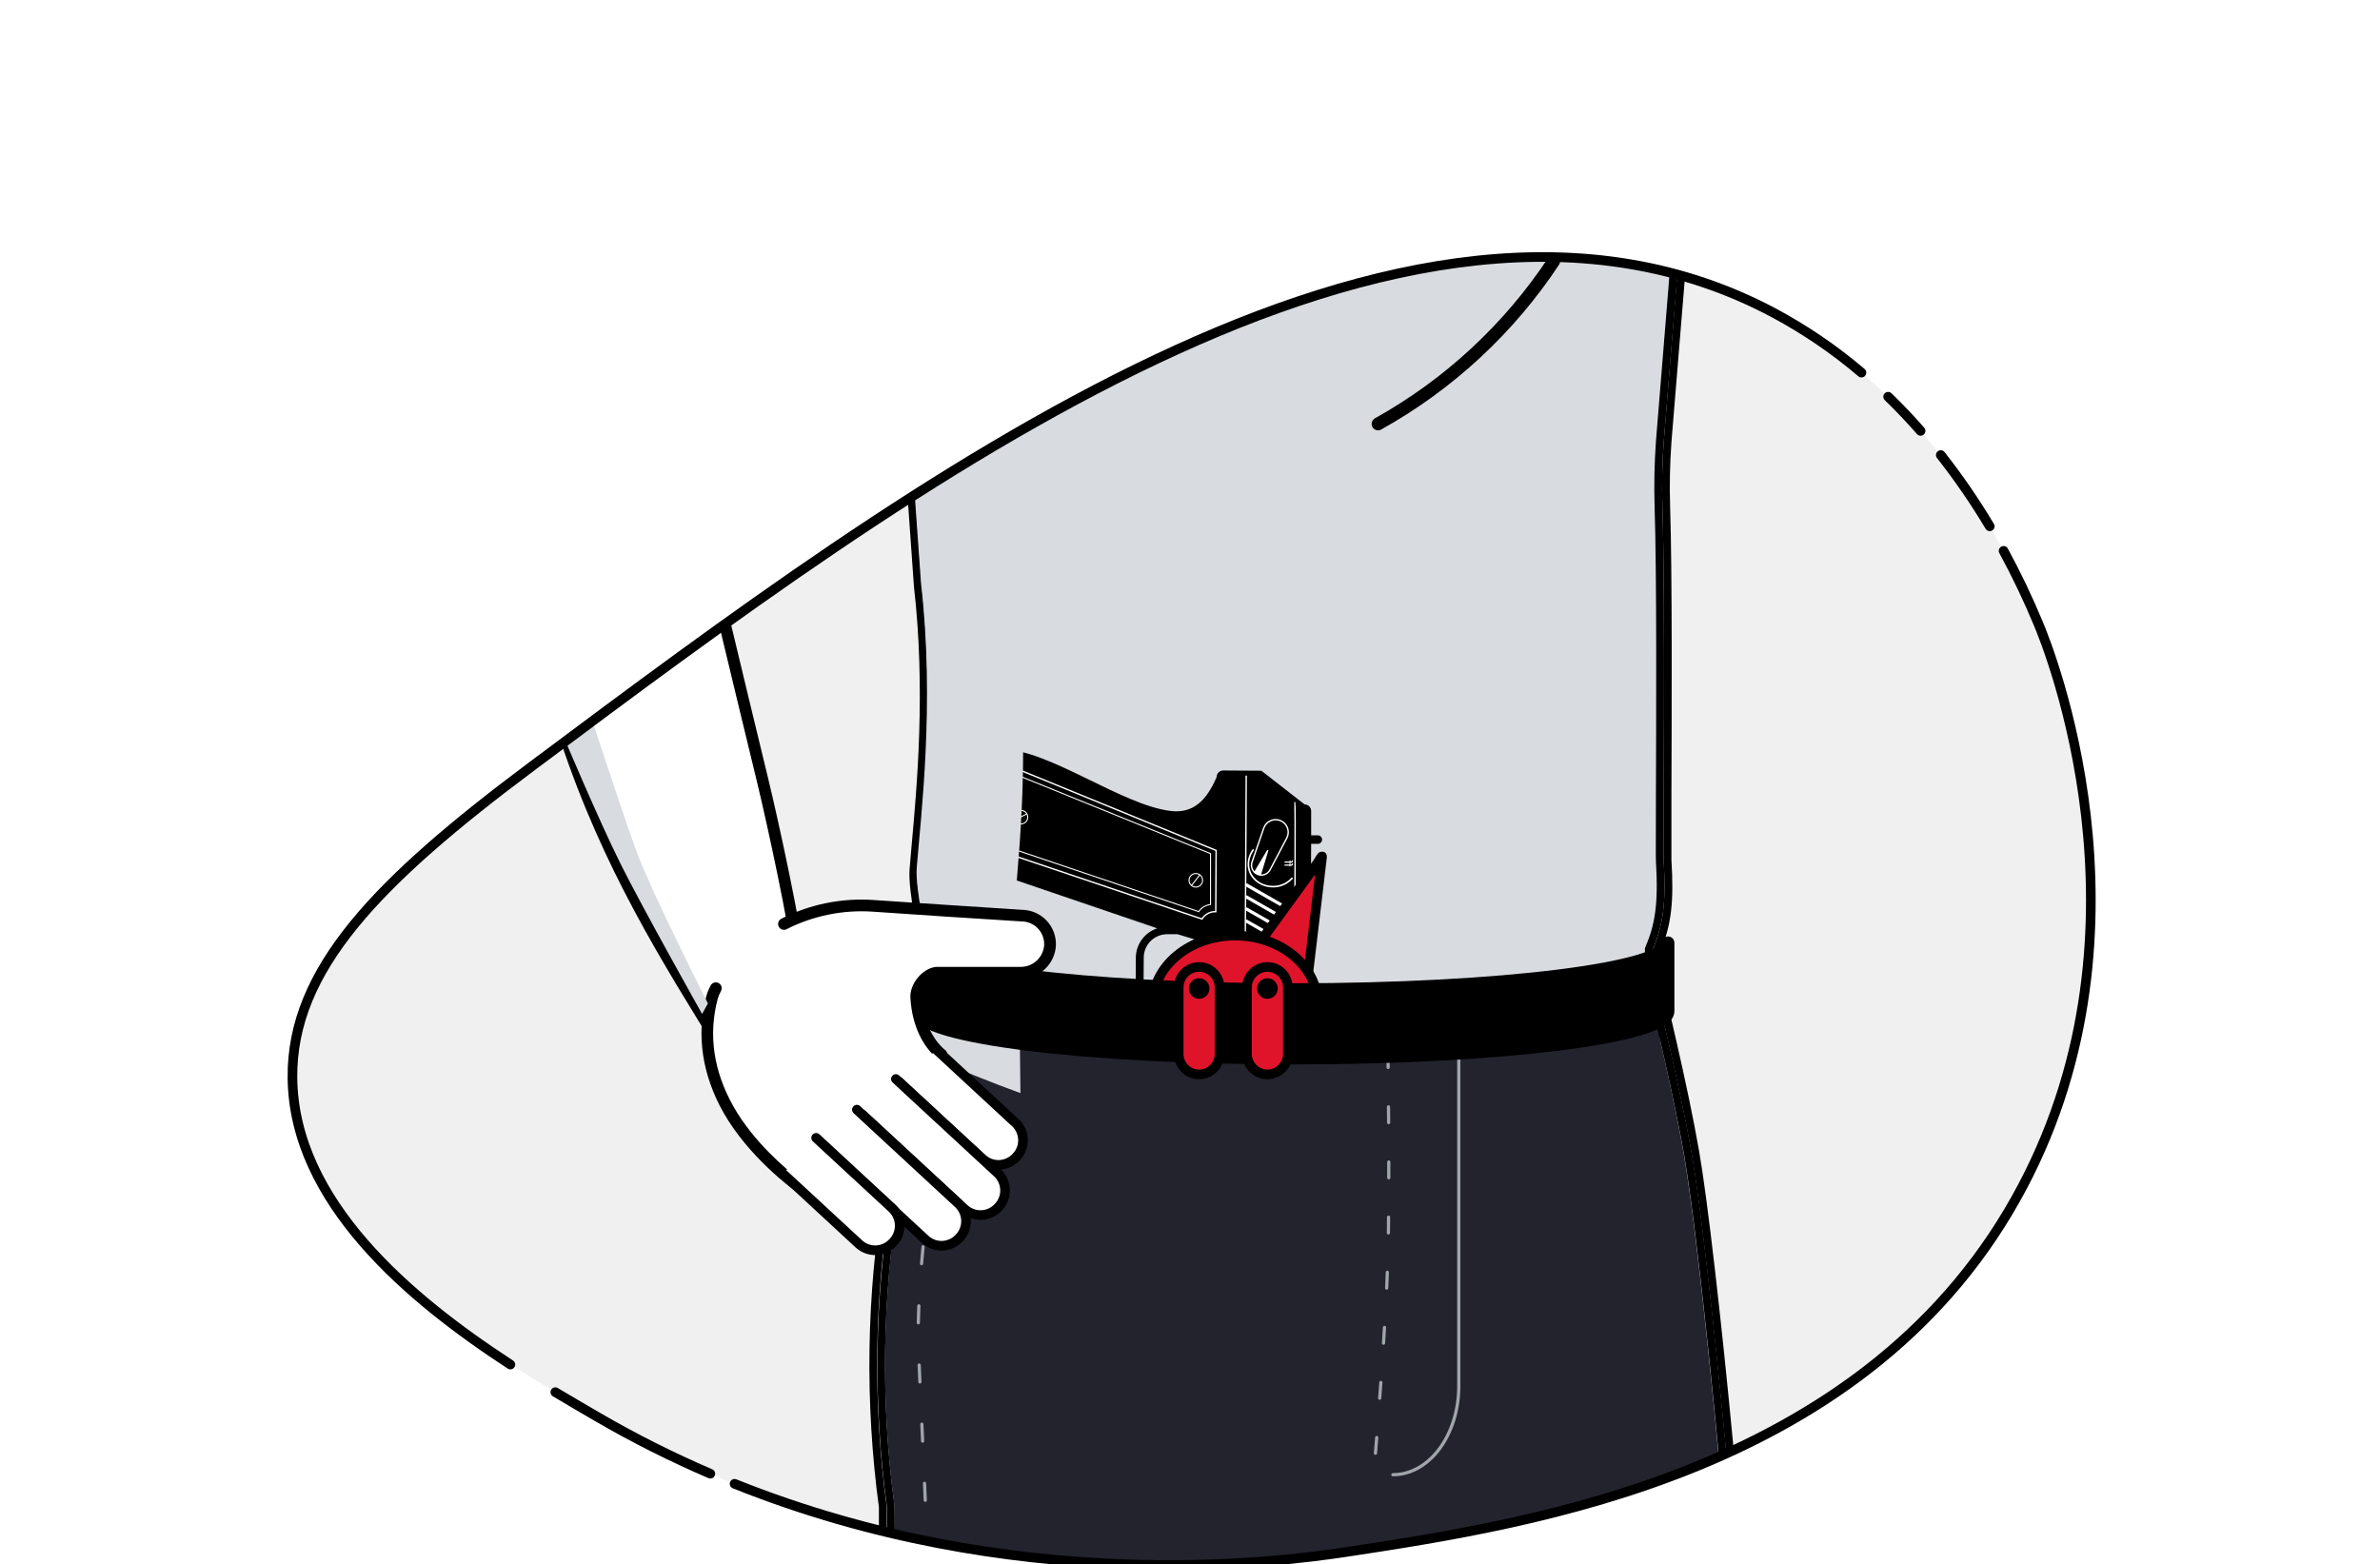
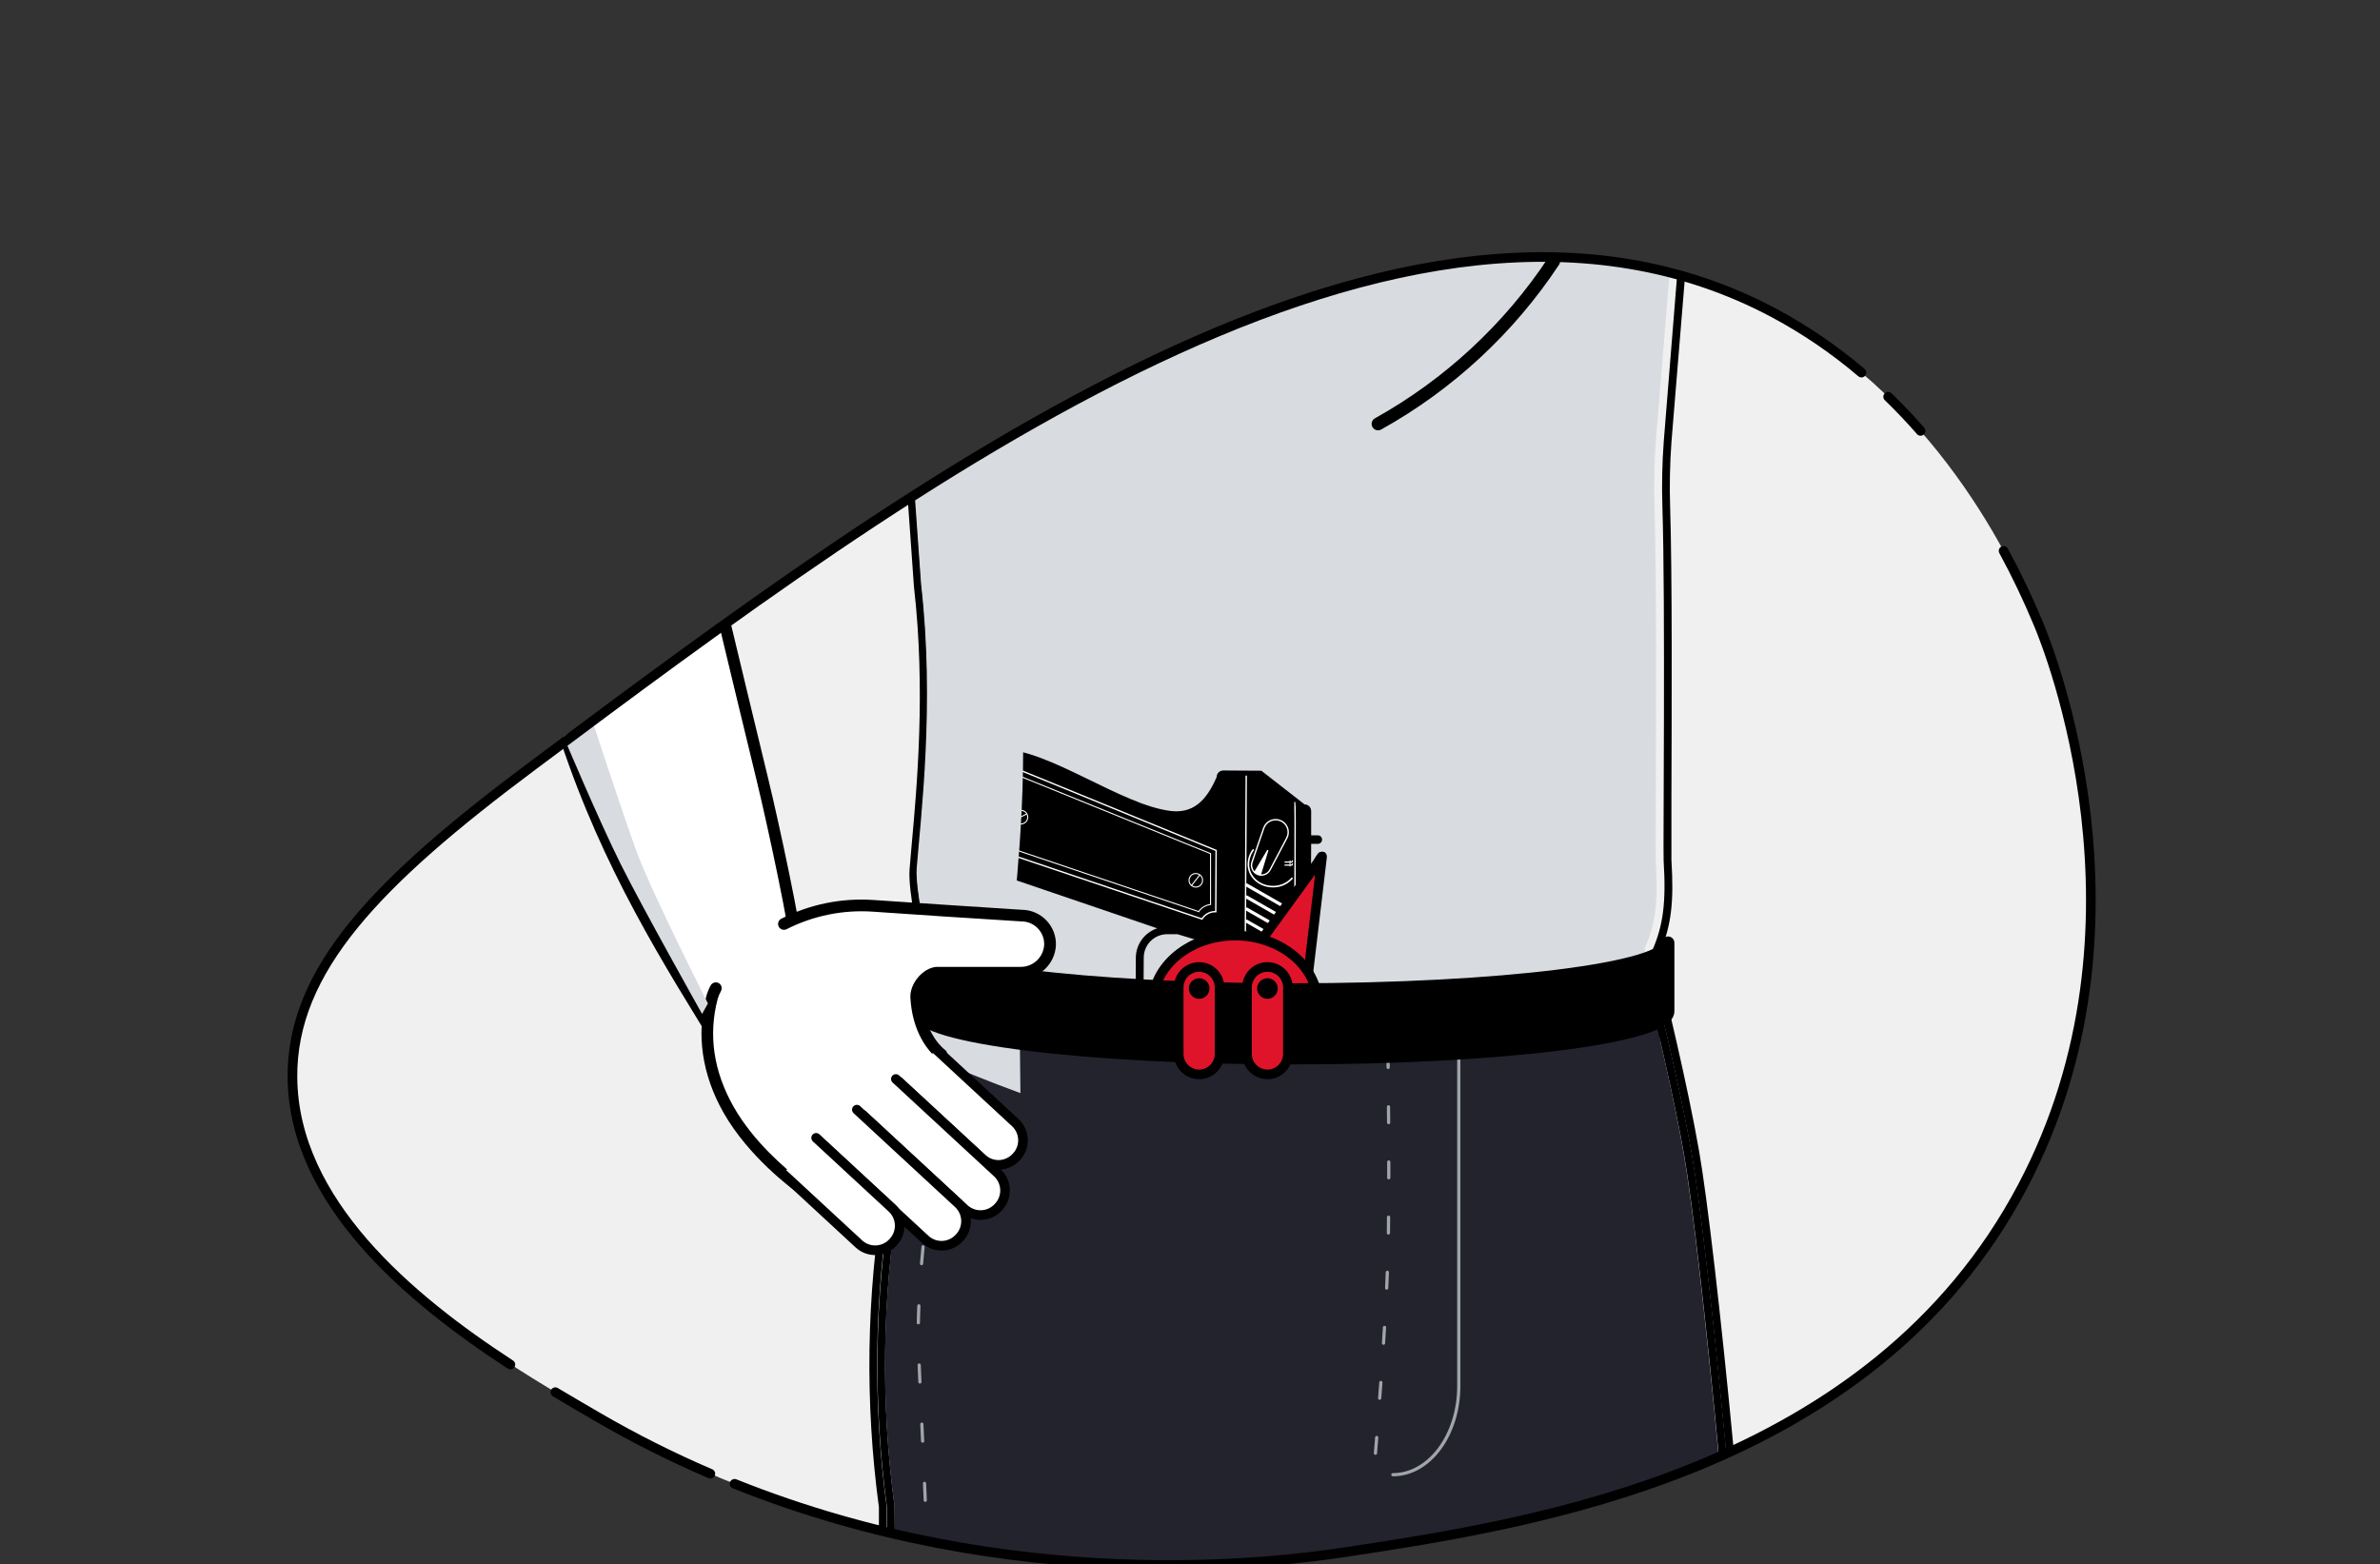
<svg xmlns="http://www.w3.org/2000/svg" width="741" height="487" viewBox="0 0 741 487" fill="none">
  <rect x="0" y="0" width="741" height="487" fill="#333333" stroke="none" />
  <g clip-path="url(#clip0)">
-     <path d="M741 0H0V487H741V0Z" fill="white" />
    <path d="M186.235 441.328C287.954 500.411 393.317 487.171 419.227 483.235C477.606 474.356 582.786 458.395 629.759 369.333C672.613 288.142 637.824 201.704 634.618 194.161C628.957 180.739 605.963 126.138 552.382 97.483C436.986 35.837 283.776 150.237 165.792 238.388C117.544 274.404 90.675 301.893 91.003 335.564C91.525 386.326 153.949 422.585 186.235 441.328Z" fill="#F0F0F0" />
    <path d="M397.812 254.824C397.812 254.824 410.688 260.897 409.279 268.343C406.849 281.304 371.246 297.496 371.246 297.496" fill="url(#paint0_linear)" />
    <path d="M397.812 254.824C397.812 254.824 410.688 260.897 409.279 268.343C406.849 281.304 371.246 297.496 371.246 297.496" stroke="black" stroke-width="3.09" stroke-miterlimit="10" />
    <path d="M288.695 263.46C288.44 266.315 288.209 268.841 288.039 271.016C287.998 275.193 288.405 279.363 289.254 283.454C289.681 285.88 289.893 288.34 289.886 290.803C289.886 291.471 289.886 292.115 289.886 292.734C289.801 294.724 289.862 296.718 290.068 298.699V298.99L290.396 327.305C382.082 367.256 430.961 361.316 511.799 338.942L512.103 295.212L512.297 294.763C515.055 288.289 516.379 282.13 515.516 268.04C515.456 267.116 515.516 261.031 515.516 248.471C515.614 222.343 515.784 178.626 515.115 158.061C514.899 151.114 515.041 144.161 515.541 137.229L519.841 84.875C448.173 66.521 365.574 102.84 287.226 152.485L289.339 182.282C293.117 214.654 290.347 245.203 288.695 263.46Z" fill="#D8DCE0" />
    <path d="M283.849 262.999C283.594 265.865 283.363 268.416 283.193 270.615C282.913 274.186 283.751 280.017 284.517 284.28C284.895 286.417 285.082 288.584 285.076 290.755C285.076 291.398 285.076 292.03 285.076 292.637C284.985 294.814 285.054 296.994 285.282 299.16L285.634 330.463L287.068 331.095C336.518 352.801 373.676 361.462 409.752 361.462C442.816 361.462 474.994 354.174 514.885 343.145L516.658 342.659L516.974 296.172C520.339 288.094 521.201 280.83 520.387 267.748C520.387 266.934 520.387 258.796 520.387 248.483C520.484 222.331 520.654 178.565 519.986 157.903C519.771 151.134 519.909 144.359 520.399 137.605L524.614 86.187C523.825 85.944 523.035 85.701 522.185 85.482L518.006 137.387C517.5 144.233 517.358 151.102 517.581 157.964C518.541 187.384 517.776 264.857 517.958 267.882C518.808 281.45 517.703 288.252 514.557 295.662L514.253 340.739C431.532 363.722 382.252 370.208 288.027 328.848L287.675 298.966C287.431 296.232 287.374 293.484 287.505 290.742C287.513 288.425 287.314 286.112 286.91 283.831C286.278 280.32 285.343 274.247 285.61 270.773C286.825 254.824 291.27 219.755 286.97 182.391L284.942 153.919L282.622 155.401L284.553 182.671C288.234 214.702 285.489 244.96 283.849 262.999Z" fill="black" />
-     <path d="M515.577 137.216C515.077 144.149 514.935 151.102 515.152 158.049C515.82 178.613 515.65 222.331 515.553 248.459C515.553 261.019 515.48 267.104 515.553 268.028C516.415 282.07 515.091 288.228 512.334 294.751L512.139 295.2L511.836 338.93C430.997 361.28 382.118 367.244 290.432 327.293L290.104 298.978V298.687C289.899 296.706 289.838 294.712 289.922 292.722C289.922 292.103 289.922 291.508 289.922 290.791C289.929 288.328 289.718 285.868 289.291 283.442C288.441 279.351 288.034 275.181 288.076 271.004C288.246 268.829 288.477 266.303 288.732 263.448C290.384 245.228 293.153 214.641 289.424 182.258L287.274 152.461L284.942 153.955L286.97 182.428C291.27 219.78 286.861 254.86 285.61 270.809C285.343 274.283 286.278 280.357 286.91 283.867C287.314 286.149 287.513 288.462 287.505 290.779C287.374 293.521 287.431 296.268 287.675 299.002L288.027 328.884C382.252 370.257 431.532 363.819 514.253 340.739L514.569 295.613C517.715 288.204 518.82 281.401 517.97 267.833C517.788 264.857 518.553 187.335 517.593 157.915C517.371 151.053 517.513 144.185 518.019 137.338L522.27 85.422C521.48 85.203 520.679 85.021 519.841 84.814L515.577 137.216Z" fill="black" />
    <path d="M361.93 310.858C360.545 312.194 359.597 309.109 360.776 306.254C362.087 303.131 364.123 300.364 366.714 298.183C369.306 296.001 372.379 294.467 375.68 293.706C376.081 293.706 378.328 293.986 378.741 293.986L378.668 306.448C373.36 305.975 365.95 307.493 361.93 310.858Z" fill="black" />
    <path d="M311.837 246.014L306.089 267.459L338.538 276.156L344.286 254.712L311.837 246.014Z" fill="#A0A5AA" stroke="black" stroke-width="1.295" stroke-linecap="round" stroke-linejoin="round" />
    <path d="M306.442 266.339L311.726 246.151L307.96 245.045L301.401 271.502C301.376 271.601 301.383 271.706 301.42 271.801C301.457 271.897 301.522 271.979 301.608 272.036C301.885 272.242 302.207 272.38 302.547 272.44C302.888 272.499 303.238 272.477 303.568 272.377C303.899 272.277 304.202 272.1 304.452 271.862C304.702 271.623 304.893 271.329 305.009 271.004C305.009 271.004 306.248 267.129 306.442 266.339Z" fill="black" />
    <path d="M364.42 252.504C349.236 250.657 326.594 233.433 312.273 233.348C311.812 233.29 311.347 233.405 310.966 233.669C310.585 233.934 310.315 234.33 310.208 234.781L302.47 267.359C302.497 267.961 302.707 268.541 303.071 269.02C303.436 269.5 303.938 269.857 304.511 270.044L360.29 289.054C358.362 289.694 356.684 290.921 355.49 292.564C354.296 294.207 353.647 296.182 353.633 298.213L353.524 316.433C353.511 317.718 353.753 318.992 354.235 320.182C354.718 321.372 355.432 322.455 356.335 323.368C357.239 324.28 358.315 325.005 359.5 325.499C360.685 325.994 361.957 326.248 363.241 326.248L378.085 326.333H378.316L378.097 363.406L379.652 365.24L379.531 381.736C379.531 382.281 379.746 382.805 380.131 383.191C380.516 383.578 381.038 383.797 381.583 383.801H389.03V384.299C389.03 384.621 389.157 384.93 389.385 385.158C389.613 385.385 389.922 385.513 390.244 385.513L404.821 385.598C405.143 385.598 405.452 385.47 405.68 385.243C405.907 385.015 406.035 384.706 406.035 384.384V383.776C406.471 383.669 406.859 383.42 407.138 383.068C407.418 382.716 407.572 382.282 407.578 381.833V378.638H408.173C408.926 378.638 410.384 373.111 410.396 371.556C410.408 370.002 409.959 369.03 408.416 369.018H407.627V368.435L408.222 262.756H410.408C410.739 262.724 411.046 262.57 411.27 262.324C411.493 262.078 411.617 261.758 411.617 261.426C411.617 261.093 411.493 260.773 411.27 260.527C411.046 260.281 410.739 260.127 410.408 260.096H408.222V257.399V252.54C408.223 252.269 408.172 252 408.069 251.749C407.967 251.498 407.816 251.269 407.626 251.076C407.435 250.883 407.208 250.73 406.958 250.625C406.708 250.52 406.44 250.465 406.169 250.463L392.722 239.98L380.855 239.907C380.584 239.906 380.316 239.958 380.065 240.06C379.815 240.162 379.587 240.313 379.395 240.504C379.203 240.695 379.051 240.922 378.947 241.172C378.843 241.422 378.79 241.689 378.79 241.96C375.522 249.54 371.319 253.342 364.42 252.504ZM378.316 321.304V323.843H378.121L363.278 323.77C362.314 323.77 361.359 323.579 360.469 323.207C359.579 322.836 358.772 322.291 358.094 321.605C357.416 320.92 356.881 320.106 356.52 319.212C356.159 318.318 355.978 317.361 355.99 316.397L356.099 298.176C356.099 297.213 356.29 296.259 356.661 295.37C357.031 294.481 357.575 293.675 358.259 292.997C358.944 292.319 359.756 291.784 360.649 291.422C361.541 291.06 362.497 290.879 363.46 290.888H366.618L375.704 293.633L375.34 293.718H376.555L378.316 321.304Z" fill="black" />
    <path d="M387.194 383.822L387.31 363.172C387.311 362.934 387.407 362.705 387.576 362.538C387.746 362.37 387.975 362.277 388.214 362.278V362.278C388.452 362.279 388.68 362.375 388.848 362.545C389.015 362.714 389.109 362.944 389.107 363.182L388.992 383.832L387.182 383.821L387.194 383.822Z" fill="white" />
    <path d="M387.208 383.837L388.009 241.511" stroke="white" stroke-width="0.43" stroke-linejoin="round" />
    <path d="M402.379 384.942C402.379 384.942 403.594 250.402 403.132 249.916" stroke="white" stroke-width="0.43" stroke-linecap="round" stroke-linejoin="round" />
    <path d="M309.236 262.416L314.374 240.891C314.439 240.62 314.562 240.366 314.734 240.147C314.907 239.928 315.124 239.749 315.372 239.622C315.621 239.495 315.893 239.424 316.172 239.412C316.45 239.4 316.728 239.449 316.986 239.555L378.632 264.796L378.522 283.867H378.073C377.297 283.913 376.544 284.145 375.876 284.542C375.208 284.939 374.645 285.491 374.235 286.151V286.151L310.499 264.699C310.041 264.546 309.657 264.226 309.423 263.803C309.19 263.38 309.123 262.885 309.236 262.416V262.416Z" stroke="white" stroke-width="0.43" stroke-miterlimit="10" />
    <path d="M311.228 261.274L315.625 243.053C315.681 242.809 315.789 242.58 315.941 242.382C316.094 242.184 316.288 242.022 316.51 241.906C316.732 241.791 316.976 241.725 317.226 241.713C317.476 241.701 317.726 241.744 317.957 241.839L376.895 265.792V281.644C376.17 281.721 375.47 281.951 374.841 282.319C374.213 282.688 373.67 283.187 373.25 283.782V283.855L312.358 263.315C311.948 263.178 311.605 262.892 311.395 262.514C311.186 262.136 311.127 261.694 311.228 261.274Z" stroke="white" stroke-width="0.32" stroke-miterlimit="10" />
    <path d="M372.327 271.987C372.049 271.984 371.774 272.036 371.516 272.14C371.258 272.245 371.023 272.399 370.826 272.594C370.628 272.79 370.471 273.023 370.364 273.279C370.257 273.536 370.202 273.811 370.202 274.089C370.2 274.366 370.253 274.642 370.358 274.899C370.463 275.156 370.617 275.39 370.812 275.587C371.007 275.784 371.239 275.941 371.495 276.049C371.751 276.157 372.026 276.213 372.303 276.215C372.864 276.215 373.401 275.992 373.798 275.596C374.194 275.199 374.417 274.662 374.417 274.101C374.417 273.54 374.194 273.003 373.798 272.607C373.401 272.21 372.864 271.987 372.303 271.987H372.327Z" stroke="white" stroke-width="0.32" stroke-miterlimit="10" />
    <path d="M373.566 272.401L370.967 275.729" stroke="white" stroke-width="0.32" stroke-miterlimit="10" />
    <path d="M318.796 252.54C318.549 252.413 318.279 252.335 318.002 252.313C317.725 252.29 317.446 252.322 317.182 252.408C316.917 252.494 316.673 252.632 316.462 252.813C316.251 252.994 316.078 253.215 315.953 253.463C315.702 253.963 315.658 254.542 315.831 255.074C316.004 255.606 316.379 256.049 316.876 256.306C317.124 256.438 317.396 256.519 317.675 256.545C317.955 256.571 318.237 256.541 318.505 256.456C318.773 256.372 319.021 256.235 319.235 256.054C319.45 255.873 319.626 255.65 319.753 255.4C319.881 255.15 319.957 254.877 319.978 254.597C319.999 254.317 319.964 254.035 319.874 253.769C319.785 253.503 319.644 253.257 319.459 253.046C319.274 252.835 319.048 252.663 318.796 252.54V252.54Z" stroke="white" stroke-width="0.32" stroke-miterlimit="10" />
    <path d="M319.67 253.463L315.856 255.273" stroke="white" stroke-width="0.32" stroke-miterlimit="10" />
    <path d="M393.463 257.848L389.819 268.404C389.565 269.136 389.596 269.936 389.907 270.646C390.218 271.355 390.785 271.921 391.495 272.23V272.23C392.204 272.534 393 272.559 393.727 272.303C394.454 272.046 395.058 271.526 395.419 270.846L400.63 260.946C400.88 260.471 401.029 259.95 401.069 259.415C401.108 258.88 401.037 258.342 400.859 257.836C400.681 257.33 400.401 256.866 400.035 256.473C399.67 256.08 399.227 255.767 398.735 255.553V255.553C398.241 255.333 397.707 255.218 397.166 255.216C396.625 255.214 396.09 255.325 395.594 255.541C395.098 255.756 394.653 256.073 394.286 256.47C393.919 256.868 393.639 257.337 393.463 257.848Z" stroke="white" stroke-width="0.43" stroke-miterlimit="10" />
    <path d="M390.694 271.526L392.406 272.291L394.678 264.845L390.694 271.526Z" fill="white" stroke="white" stroke-width="0.43" stroke-linecap="round" stroke-linejoin="round" />
    <path d="M399.919 269.552L399.923 269.18L401.49 269.196L401.493 268.823L401.777 268.826L401.773 269.198L402.017 269.201C402.123 269.207 402.174 269.154 402.172 269.042L402.174 268.83L402.525 268.833L402.523 269.074C402.521 269.218 402.482 269.337 402.403 269.431C402.319 269.528 402.189 269.575 402.013 269.573L401.769 269.571L401.767 269.758L401.484 269.755L401.486 269.568L399.919 269.552ZM399.929 268.604L399.932 268.232L401.499 268.247L401.503 267.875L401.786 267.878L401.782 268.25L402.027 268.253C402.132 268.259 402.184 268.206 402.181 268.094L402.184 267.882L402.535 267.885L402.532 268.126C402.531 268.27 402.491 268.389 402.413 268.483C402.329 268.58 402.199 268.627 402.023 268.625L401.779 268.623L401.777 268.81L401.493 268.807L401.495 268.62L399.929 268.604Z" fill="white" />
    <path d="M390.159 264.651C389.199 265.956 388.683 267.536 388.69 269.157C388.69 272.947 392.054 276.045 396.269 276.069C397.394 276.092 398.511 275.872 399.545 275.426C400.578 274.979 401.503 274.316 402.258 273.482" stroke="white" stroke-width="0.5" stroke-linecap="round" stroke-linejoin="round" />
    <path d="M402.817 291.483L388.131 283.065" stroke="white" stroke-linecap="round" stroke-linejoin="round" />
    <path d="M402.817 287.73L388.131 279.312" stroke="white" stroke-linecap="round" stroke-linejoin="round" />
    <path d="M402.817 283.989L388.131 275.571" stroke="white" stroke-linecap="round" stroke-linejoin="round" />
    <path d="M402.817 302.756L388.131 294.338" stroke="white" stroke-linecap="round" stroke-linejoin="round" />
    <path d="M402.817 299.002L388.131 290.584" stroke="white" stroke-linecap="round" stroke-linejoin="round" />
    <path d="M402.817 295.261L388.131 286.843" stroke="white" stroke-linecap="round" stroke-linejoin="round" />
    <path d="M411.623 266.752L405.343 319.628H373.202L410.105 268.829C410.518 268.27 411.696 266.072 411.623 266.752Z" fill="url(#paint1_linear)" stroke="black" stroke-width="3" stroke-miterlimit="10" />
    <path d="M410.263 312.668C410.263 324.463 398.759 327.038 384.572 327.038C370.384 327.038 358.881 324.463 358.881 312.668C358.881 300.873 370.384 291.313 384.572 291.313C398.759 291.313 410.263 300.873 410.263 312.668Z" fill="url(#paint2_linear)" stroke="black" stroke-width="3" stroke-miterlimit="10" />
    <path d="M513.682 310.433L416.178 321.365C402.667 322.859 389.033 322.859 375.522 321.365L291.963 311.89C290.08 320.393 283.083 352.267 279.901 371.739C274.602 403.835 274.123 436.543 278.48 468.781V469.109V477.612C324.626 488.194 372.339 490.089 419.178 483.2C449.947 478.523 493.725 471.879 535.122 453.585C531.089 410.731 526.764 373.682 524.25 359.349C521.189 341.711 515.419 317.575 513.682 310.433Z" fill="#23232E" />
    <path d="M517.885 307.19L517.375 305.125L415.632 316.567C402.48 318.025 389.208 318.025 376.057 316.567L288.185 306.594L287.699 308.72C287.614 309.109 278.796 348.344 275.115 370.986C269.739 403.507 269.244 436.648 273.645 469.316V476.422L276.075 477.017V469.145C271.688 436.686 272.167 403.753 277.496 371.435C281.213 348.611 290.056 309.315 290.056 309.315L375.777 319.033C389.1 320.487 402.544 320.467 415.862 318.972L515.468 307.76C515.468 307.76 522.902 337.763 526.631 358.948C529.17 373.464 533.47 410.342 537.442 452.565L539.786 451.496C535.79 409.2 531.514 372.759 529.024 358.523C525.392 337.521 518.006 307.493 517.885 307.19Z" fill="black" />
    <path d="M278.504 469.194V468.866C274.147 436.628 274.626 403.92 279.925 371.824C283.108 352.389 290.104 320.454 291.987 311.975L375.546 321.45C389.057 322.944 402.692 322.944 416.202 321.45L513.706 310.518C515.443 317.66 521.213 341.796 524.323 359.47C526.837 373.804 531.162 410.852 535.194 453.707L537.527 452.662C533.555 410.439 529.255 373.561 526.716 359.045C522.987 337.861 515.553 307.858 515.553 307.858L415.947 319.069C402.629 320.564 389.186 320.584 375.862 319.13L290.141 309.412C290.141 309.412 281.298 348.708 277.581 371.532C272.242 403.87 271.759 436.823 276.148 469.303V477.175L278.577 477.746L278.504 469.194Z" fill="black" />
    <g style="mix-blend-mode:multiply">
      <path d="M284.784 153.906L286.776 181.845C291.076 219.197 286.679 254.277 285.416 270.226C285.149 273.7 286.096 279.774 286.716 283.284C287.12 285.566 287.319 287.879 287.311 290.196C287.183 292.938 287.244 295.686 287.493 298.419L287.833 328.301C298.316 332.905 308.228 336.913 317.703 340.363L317.435 316.251C317.186 313.513 317.126 310.762 317.253 308.015C317.262 305.698 317.062 303.385 316.658 301.104C316.038 297.593 315.091 291.52 315.358 288.058C316.573 272.097 321.019 237.041 316.719 199.676L312.285 137.168" fill="#D8DCE0" />
    </g>
    <path d="M454.186 328.592V431.575C454.186 446.819 445.003 459.185 433.67 459.185" stroke="#A0A5AA" stroke-linecap="round" stroke-linejoin="round" />
    <path d="M295.158 333.451C295.158 333.451 284.699 389.012 286.011 421.043C286.558 434.599 287.566 454.132 288.44 475.705" stroke="#A0A5AA" stroke-linecap="round" stroke-linejoin="round" stroke-dasharray="5.27 13.17" />
    <path d="M428.24 452.492C428.24 452.492 431.374 414.703 432.079 392.753C432.783 370.803 432.079 323.357 432.079 323.357" stroke="#A0A5AA" stroke-linecap="round" stroke-linejoin="round" stroke-dasharray="4.91 12.27" />
    <path d="M285.707 314.854C285.707 322.92 338 329.431 402.513 329.431C467.026 329.431 519.318 322.883 519.318 314.854V293.585C519.318 301.65 467.026 308.161 402.513 308.161C338 308.161 285.707 301.626 285.707 293.585V314.854Z" fill="black" stroke="black" stroke-width="4" stroke-linecap="round" stroke-linejoin="round" />
    <path d="M379.701 307.457C379.701 303.941 376.854 301.092 373.342 301.092C369.83 301.092 366.983 303.941 366.983 307.457V328.167C366.983 331.683 369.83 334.532 373.342 334.532C376.854 334.532 379.701 331.683 379.701 328.167V307.457Z" fill="url(#paint3_linear)" stroke="black" stroke-width="3" stroke-miterlimit="10" />
    <path d="M400.97 307.457C400.97 303.941 398.123 301.092 394.611 301.092C391.099 301.092 388.252 303.941 388.252 307.457V328.167C388.252 331.683 391.099 334.532 394.611 334.532C398.123 334.532 400.97 331.683 400.97 328.167V307.457Z" fill="url(#paint4_linear)" stroke="black" stroke-width="3" stroke-miterlimit="10" />
    <path d="M394.605 311.004C396.376 311.004 397.812 309.568 397.812 307.797C397.812 306.026 396.376 304.59 394.605 304.59C392.834 304.59 391.398 306.026 391.398 307.797C391.398 309.568 392.834 311.004 394.605 311.004Z" fill="black" />
    <path d="M373.348 311.004C375.119 311.004 376.555 309.568 376.555 307.797C376.555 306.026 375.119 304.59 373.348 304.59C371.577 304.59 370.141 306.026 370.141 307.797C370.141 309.568 371.577 311.004 373.348 311.004Z" fill="black" />
    <path d="M248.513 298.504C247.723 288.945 240.751 256.609 237.374 242.713C232.843 224.031 229.467 210.038 225.543 193.761L176.603 230.007C186.32 258.273 199.767 285.665 226.248 328.58C231.422 326.6 234.75 323.722 239.111 320.296C246.776 314.247 249.327 308.234 248.513 298.504Z" fill="white" />
    <path d="M235.613 243.15C239.075 257.447 245.926 289.394 246.703 298.65C247.481 307.906 245.1 313.226 237.982 318.863L236.767 319.798C233.801 322.393 230.5 324.579 226.952 326.297C208.598 296.415 190.645 267.991 177.599 228.392C176.554 229.084 175.497 229.777 174.441 230.445C187.802 270.688 206.144 299.525 224.669 329.54C224.831 329.803 225.058 330.02 225.328 330.171C225.598 330.322 225.902 330.401 226.211 330.402C226.436 330.404 226.658 330.363 226.867 330.281C231.835 328.374 235.164 325.726 239.014 322.653L240.229 321.729C248.355 315.304 251.161 308.756 250.323 298.346C249.497 288.507 242.5 256.148 239.136 242.288C234.046 221.322 231.167 209.321 227.134 192.485C226.053 193.226 224.984 193.979 223.928 194.732C227.96 211.52 230.657 222.756 235.613 243.15Z" fill="black" />
    <path d="M222.907 307.663C222.395 308.595 221.987 309.581 221.692 310.603C219.336 319.579 219.056 331.811 226.831 345.513C234.605 359.215 248.452 369.2 248.452 369.2L293.105 328.313C293.105 328.313 285.999 323.284 285.282 310.615C285.075 307.19 288.464 303.181 291.683 302.902H317.666C320.026 302.94 322.309 302.063 324.036 300.455C325.764 298.848 326.802 296.634 326.934 294.277C326.971 293.086 326.769 291.9 326.339 290.789C325.909 289.677 325.26 288.664 324.431 287.809C323.601 286.953 322.608 286.273 321.511 285.809C320.413 285.345 319.234 285.106 318.042 285.106L293.384 283.503L271.847 282.045C262.248 281.393 252.65 283.345 244.067 287.694" fill="white" />
    <path d="M248.44 371.022C248.057 371.023 247.684 370.904 247.371 370.682C246.801 370.257 233.111 360.308 225.227 346.388C218.595 334.678 216.725 322.094 219.919 310.117C220.249 308.953 220.714 307.832 221.304 306.777C221.543 306.371 221.93 306.074 222.384 305.947C222.837 305.821 223.322 305.875 223.736 306.098C224.151 306.321 224.463 306.695 224.608 307.144C224.752 307.592 224.717 308.078 224.511 308.501C224.06 309.305 223.701 310.156 223.442 311.04C220.49 322.276 222.154 333.573 228.398 344.602C234.641 355.632 244.869 364.098 248.331 366.807L290.384 328.301C288.04 325.872 283.995 320.345 283.448 310.7C283.193 306.291 287.274 301.42 291.514 301.055H317.654C319.543 301.099 321.375 300.408 322.764 299.128C324.153 297.848 324.99 296.078 325.1 294.192C325.129 293.246 324.968 292.303 324.626 291.42C324.284 290.536 323.768 289.731 323.108 289.051C322.449 288.372 321.66 287.831 320.787 287.462C319.915 287.093 318.978 286.904 318.031 286.904L293.287 285.325L271.738 283.867C262.466 283.234 253.195 285.119 244.906 289.321C244.692 289.43 244.459 289.495 244.22 289.513C243.981 289.532 243.741 289.503 243.513 289.429C243.053 289.278 242.671 288.951 242.452 288.52C242.233 288.088 242.194 287.587 242.345 287.127C242.495 286.667 242.822 286.285 243.254 286.066C252.127 281.562 262.054 279.547 271.981 280.235L293.518 281.681L318.176 283.284C319.6 283.3 321.007 283.599 322.314 284.165C323.621 284.732 324.802 285.553 325.787 286.581C326.773 287.61 327.543 288.824 328.053 290.154C328.562 291.484 328.802 292.902 328.756 294.326C328.618 297.159 327.384 299.828 325.314 301.768C323.245 303.708 320.502 304.768 317.666 304.724H291.757C289.509 304.979 286.898 308.137 287.08 310.518C287.748 322.179 294.077 326.783 294.137 326.831C294.362 326.987 294.548 327.191 294.682 327.428C294.816 327.665 294.895 327.93 294.912 328.202C294.93 328.474 294.886 328.747 294.783 329C294.68 329.252 294.522 329.479 294.32 329.661L249.667 370.548C249.332 370.854 248.894 371.023 248.44 371.022V371.022Z" fill="black" />
    <path d="M291.623 326.904L316.233 349.68C317.649 351.055 318.465 352.935 318.504 354.909C318.543 356.883 317.801 358.793 316.439 360.223V360.223C315.12 361.694 313.273 362.584 311.301 362.7C309.329 362.816 307.39 362.148 305.908 360.843L279.925 336.84" fill="white" />
    <path d="M291.623 326.904L316.233 349.68C317.649 351.055 318.465 352.935 318.504 354.909C318.543 356.883 317.801 358.793 316.439 360.223V360.223C315.12 361.694 313.273 362.584 311.301 362.7C309.329 362.816 307.39 362.148 305.908 360.843L279.925 336.84" stroke="black" stroke-width="3" stroke-linecap="round" stroke-linejoin="round" />
    <path d="M278.929 335.966L310.645 365.301C312.062 366.679 312.879 368.56 312.917 370.536C312.956 372.512 312.214 374.424 310.852 375.856V375.856C309.53 377.325 307.683 378.213 305.711 378.327C303.739 378.44 301.801 377.771 300.32 376.464L268.604 347.129" fill="white" />
    <path d="M278.929 335.966L310.645 365.301C312.062 366.679 312.879 368.56 312.917 370.536C312.956 372.512 312.214 374.424 310.852 375.856V375.856C309.53 377.325 307.683 378.213 305.711 378.327C303.739 378.44 301.801 377.771 300.32 376.464L268.604 347.129" stroke="black" stroke-width="3" stroke-linecap="round" stroke-linejoin="round" />
    <path d="M266.782 345.513L298.498 374.86C299.914 376.236 300.731 378.115 300.769 380.09C300.808 382.064 300.066 383.974 298.705 385.404V385.404C297.385 386.876 295.537 387.765 293.564 387.879C291.591 387.993 289.653 387.322 288.173 386.011L256.457 356.676" fill="white" />
    <path d="M266.782 345.513L298.498 374.86C299.914 376.236 300.731 378.115 300.769 380.09C300.808 382.064 300.066 383.974 298.705 385.404V385.404C297.385 386.876 295.537 387.765 293.564 387.879C291.591 387.993 289.653 387.322 288.173 386.011L256.457 356.676" stroke="black" stroke-width="3" stroke-linecap="round" stroke-linejoin="round" />
    <path d="M254.101 354.296L277.848 376.269C279.265 377.645 280.081 379.525 280.12 381.499C280.158 383.473 279.416 385.383 278.055 386.813V386.813C276.734 388.282 274.886 389.17 272.914 389.283C270.942 389.397 269.004 388.728 267.523 387.42L243.776 365.459" fill="white" />
    <path d="M254.101 354.296L277.848 376.269C279.265 377.645 280.081 379.525 280.12 381.499C280.158 383.473 279.416 385.383 278.055 386.813V386.813C276.734 388.282 274.886 389.17 272.914 389.283C270.942 389.397 269.004 388.728 267.523 387.42L243.776 365.459" stroke="black" stroke-width="3" stroke-linecap="round" stroke-linejoin="round" />
    <path d="M429.054 131.993C451.064 119.729 469.809 102.363 483.716 81.352" stroke="black" stroke-width="4" stroke-linecap="round" stroke-linejoin="round" />
    <g style="mix-blend-mode:multiply">
      <path d="M218.595 315.717C218.595 315.717 200.168 282.92 193.257 269.072C186.345 255.225 175.461 229.352 175.461 229.352L184.219 223.812C184.219 223.812 193.512 252.285 198.127 264.954C202.743 277.624 220.405 312.437 220.405 312.437L218.595 315.717Z" fill="#D8DCE0" />
    </g>
    <path d="M579.555 116.02C571.194 108.906 562.102 102.7 552.431 97.508C437.034 35.862 283.824 150.262 165.84 238.413C117.592 274.429 90.723 301.917 91.051 335.589C91.415 374.192 127.431 404.377 158.904 424.881" stroke="black" stroke-width="3" stroke-linecap="round" stroke-linejoin="round" />
    <path d="M597.97 134.168C594.836 130.584 591.471 127.013 587.864 123.527" stroke="black" stroke-width="3" stroke-linecap="round" stroke-linejoin="round" />
-     <path d="M619.495 163.879C614.891 156.165 609.799 148.752 604.25 141.687" stroke="black" stroke-width="3" stroke-linecap="round" stroke-linejoin="round" />
    <path d="M228.701 462.015C315.747 496.901 396.925 486.625 419.227 483.236C477.606 474.357 582.786 458.395 629.759 369.334C672.614 288.143 637.825 201.705 634.618 194.162C631.411 186.431 627.802 178.874 623.807 171.52" stroke="black" stroke-width="3" stroke-linecap="round" stroke-linejoin="round" />
    <path d="M172.898 433.482C177.757 436.373 182.203 438.985 186.26 441.329C197.529 447.874 209.183 453.731 221.158 458.869" stroke="black" stroke-width="3" stroke-linecap="round" stroke-linejoin="round" />
  </g>
  <defs>
    <linearGradient id="paint0_linear" x1="371.246" y1="276.19" x2="409.388" y2="276.19" gradientUnits="userSpaceOnUse">
      <stop stop-color="#DF142B" />
      <stop offset="0.39" stop-color="#E23825" />
      <stop offset="0.78" stop-color="#E55620" />
      <stop offset="1" stop-color="#E6611E" />
    </linearGradient>
    <linearGradient id="paint1_linear" x1="11969.2" y1="16581.6" x2="13184.6" y2="16581.6" gradientUnits="userSpaceOnUse">
      <stop stop-color="#DF142B" />
      <stop offset="0.39" stop-color="#E23825" />
      <stop offset="0.78" stop-color="#E55620" />
      <stop offset="1" stop-color="#E6611E" />
    </linearGradient>
    <linearGradient id="paint2_linear" x1="15259.6" y1="11759.5" x2="17433.1" y2="11759.5" gradientUnits="userSpaceOnUse">
      <stop stop-color="#DF142B" />
      <stop offset="0.39" stop-color="#E23825" />
      <stop offset="0.78" stop-color="#E55620" />
      <stop offset="1" stop-color="#E6611E" />
    </linearGradient>
    <linearGradient id="paint3_linear" x1="4140.01" y1="11273.7" x2="4273.16" y2="11273.7" gradientUnits="userSpaceOnUse">
      <stop stop-color="#DF142B" />
      <stop offset="0.39" stop-color="#E23825" />
      <stop offset="0.78" stop-color="#E55620" />
      <stop offset="1" stop-color="#E6611E" />
    </linearGradient>
    <linearGradient id="paint4_linear" x1="4383.97" y1="11273.7" x2="4517.12" y2="11273.7" gradientUnits="userSpaceOnUse">
      <stop stop-color="#DF142B" />
      <stop offset="0.39" stop-color="#E23825" />
      <stop offset="0.78" stop-color="#E55620" />
      <stop offset="1" stop-color="#E6611E" />
    </linearGradient>
    <clipPath id="clip0">
      <rect width="741" height="487" fill="white" />
    </clipPath>
  </defs>
</svg>